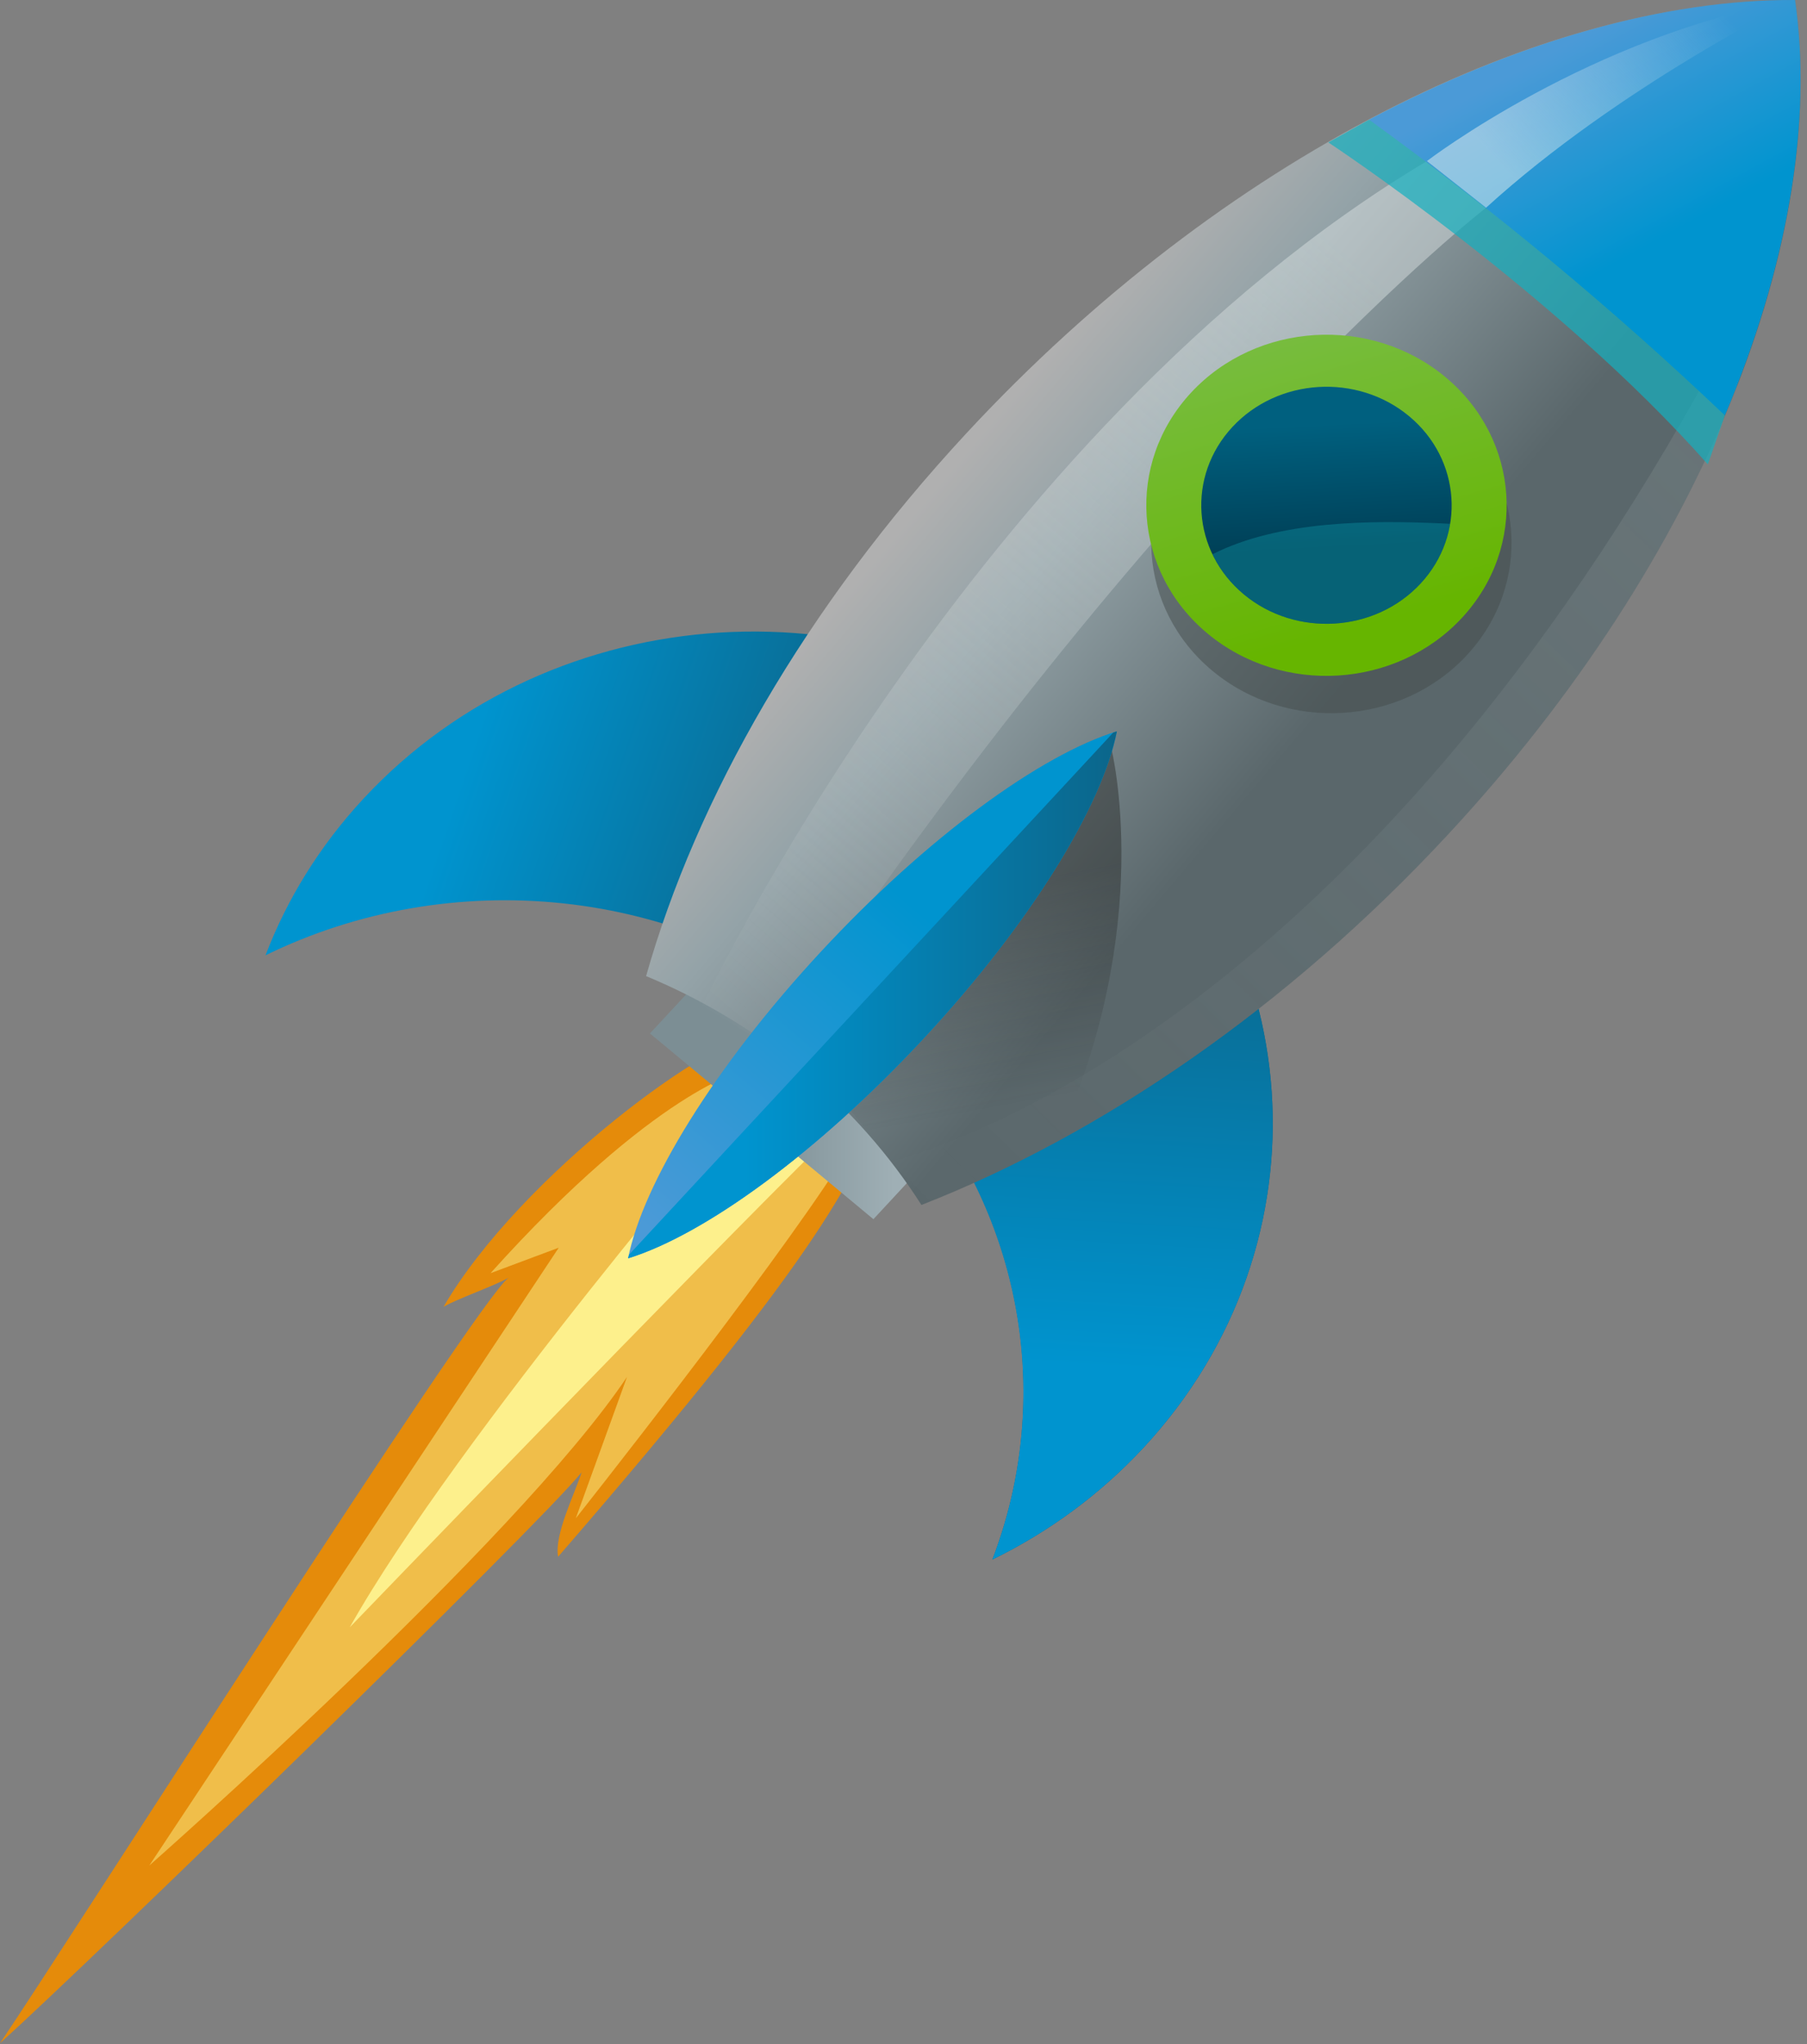
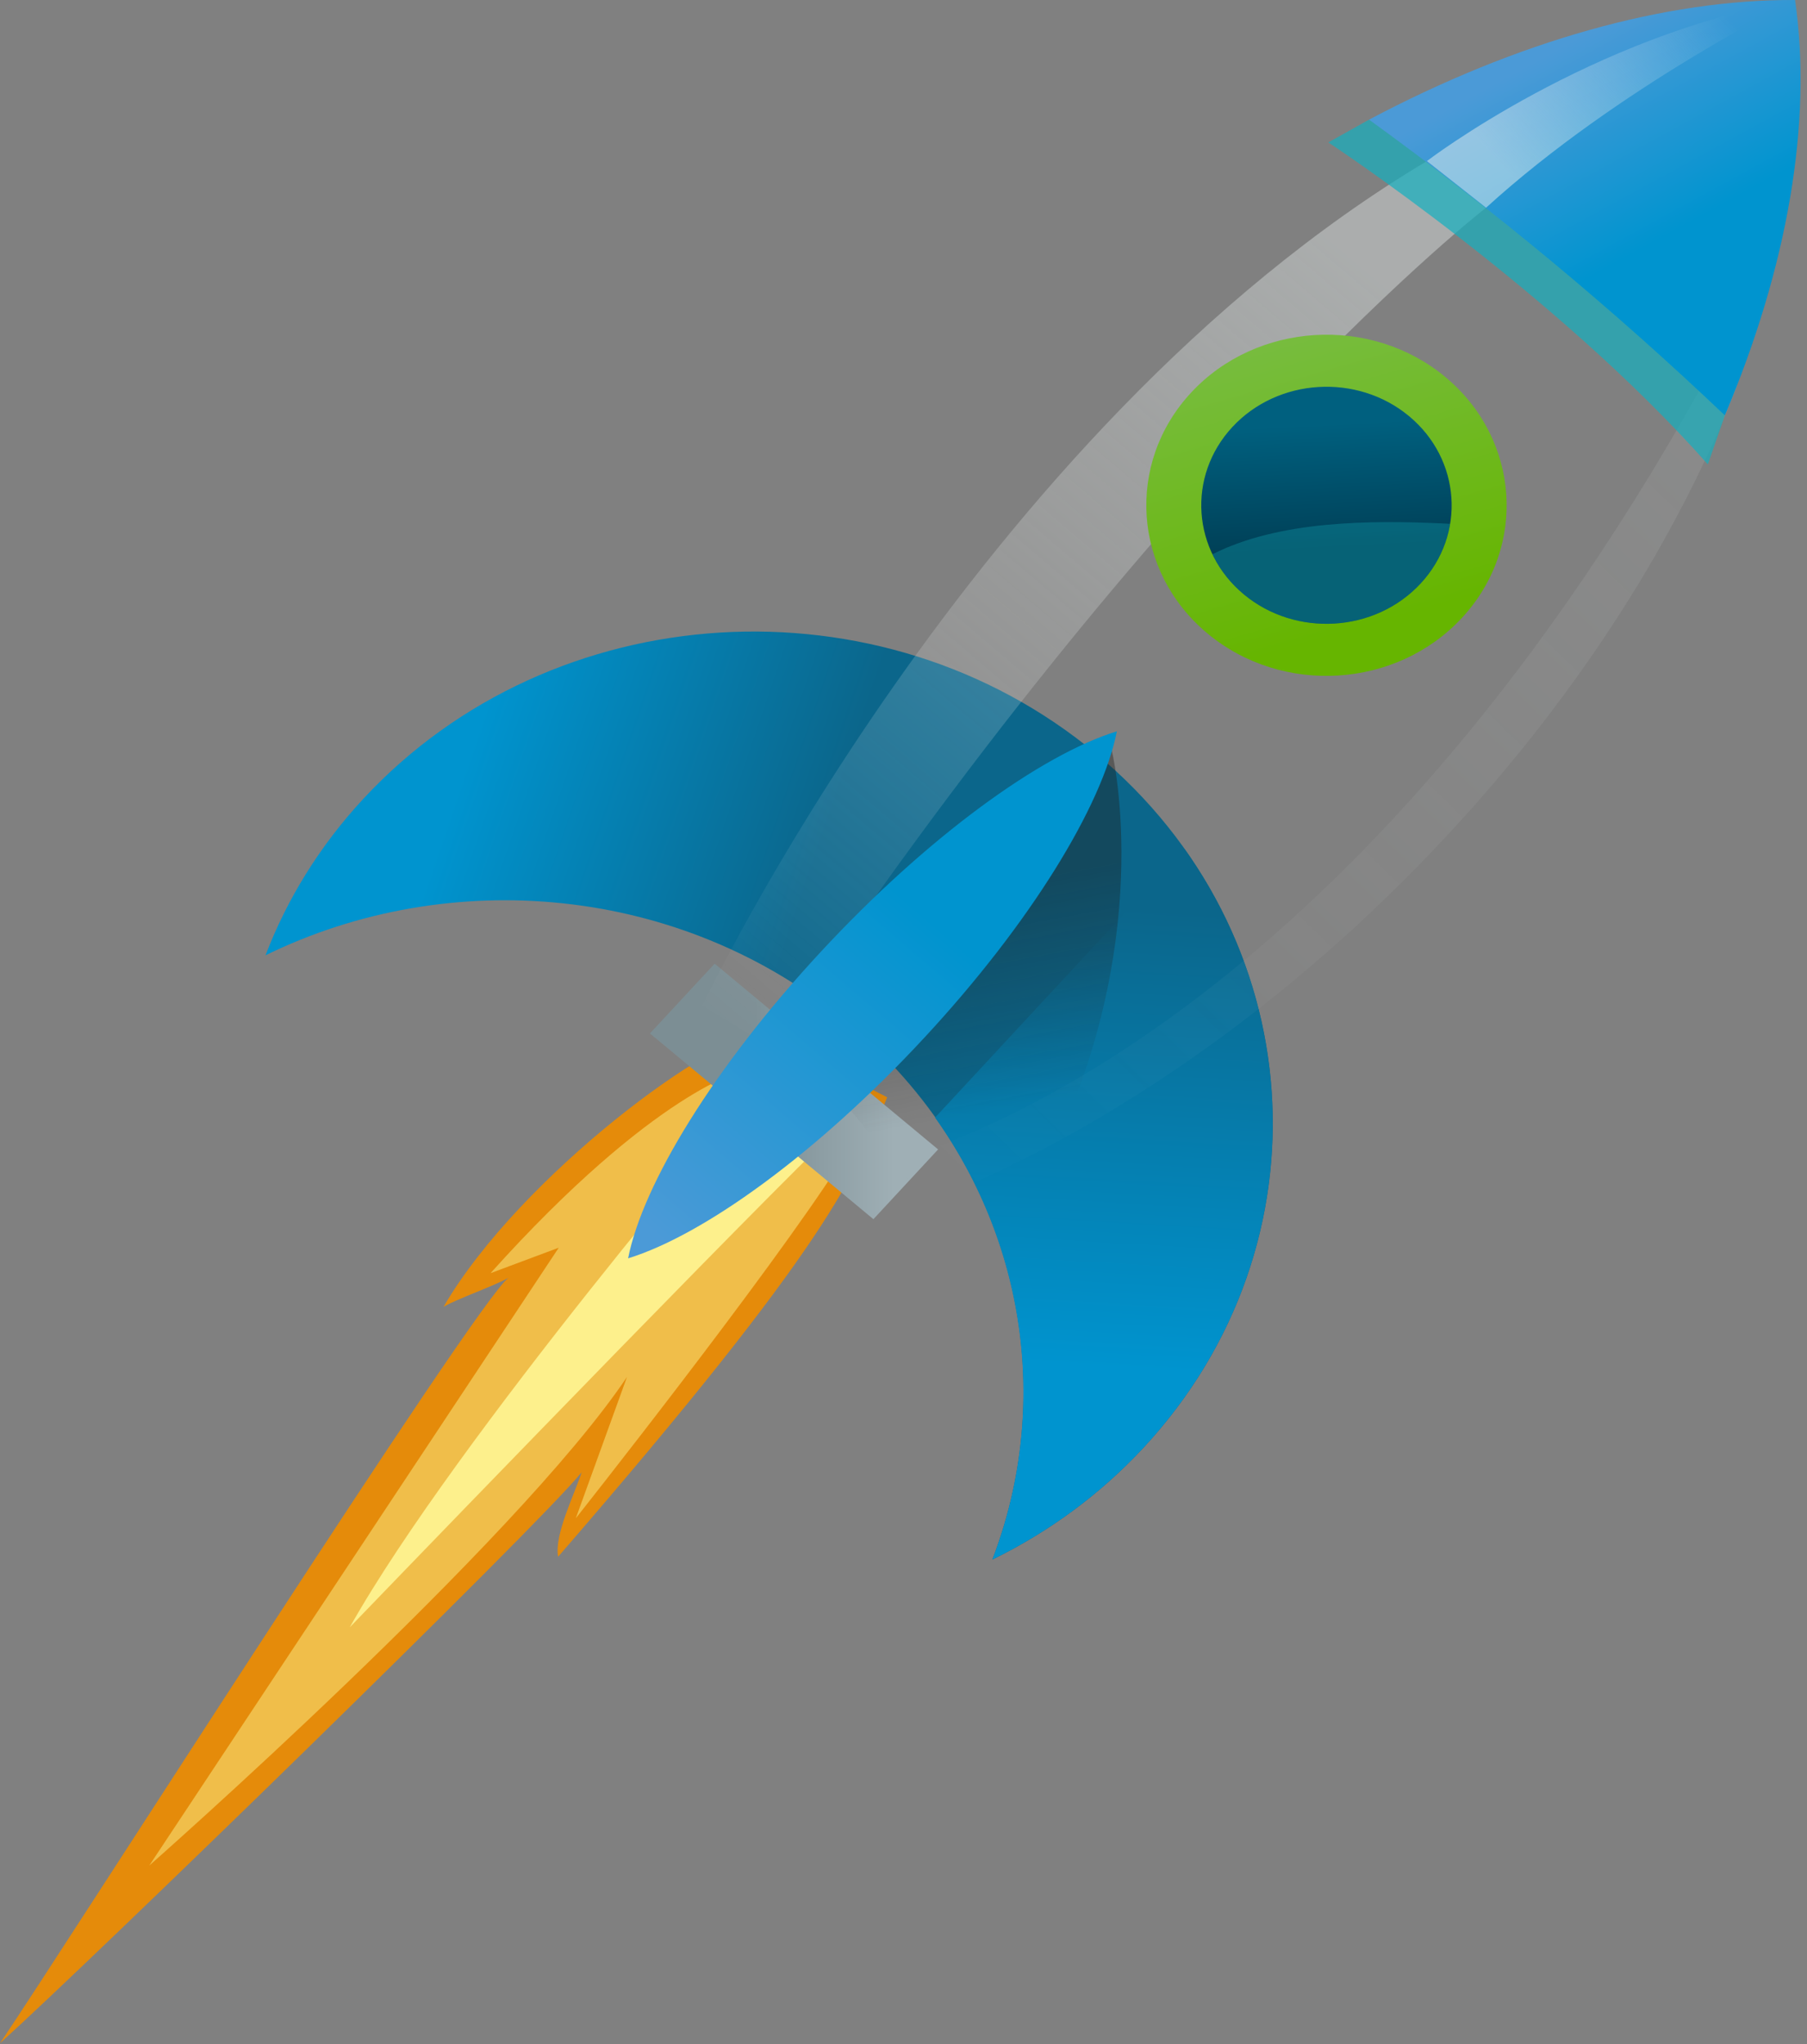
<svg xmlns="http://www.w3.org/2000/svg" width="236" height="267" viewBox="0 0 236 267" fill="none">
  <rect x="0" y="0" width="236" height="267" fill="#808080" stroke="none" />
  <path d="M57.928 170.68C59.695 169.633 64.661 167.916 66.417 166.884C62.203 169.939 8.913 253.679 0 266.864C11.698 256.315 70.061 199.57 75.96 192.299C75.103 195.024 72.361 200.423 72.89 203.327C108.542 162.188 111.647 153.449 115.87 143.316L99.707 135.006C93.716 134.66 67.963 153.468 57.928 170.68Z" fill="#E58B0A" />
  <path opacity="0.5" d="M64.062 166.289L72.975 162.96C72.975 162.96 34.537 220.977 19.496 243.656C19.496 243.656 67.404 201.462 81.888 179.837L75.203 198.297C75.203 198.297 100.271 166.652 109.742 151.884L97.105 139.817C97.105 139.817 85.614 142.322 64.062 166.289Z" fill="#FDF28B" />
  <path d="M45.68 212.54C45.68 212.54 91.916 164.544 107.515 149.249L98.045 142.92C98.045 142.92 59.607 187.75 45.68 212.54Z" fill="#FDF08C" />
  <path d="M84.885 134.978L114.069 159.236L122.519 150.124L93.336 125.864L84.885 134.978Z" fill="url(#paint0_linear_77_174)" />
  <path d="M143.156 98.442C115.011 75.05 72.164 77.682 47.454 104.329C41.712 110.523 37.471 117.469 34.676 124.772C58.755 112.967 89.013 115.571 110.617 133.529C132.221 151.489 138.865 179.558 129.612 203.686C136.9 200.118 143.627 195.242 149.371 189.049C174.083 162.399 171.299 121.836 143.156 98.442Z" fill="url(#paint1_linear_77_174)" />
  <path d="M122.121 145.967C134.257 163.038 136.932 184.587 129.611 203.687C136.899 200.119 143.627 195.243 149.37 189.05C170.131 166.659 171.475 134.45 154.684 110.854L122.121 145.967Z" fill="url(#paint2_linear_77_174)" />
-   <path d="M126.228 56.575C105.14 79.317 90.921 104.353 84.383 127.488C91.632 130.498 98.535 134.59 104.802 139.801C111.069 145.01 116.248 150.96 120.341 157.379C143.721 148.242 168.101 131.656 189.189 108.915C222.688 72.79 238.893 30.871 234.443 0.002C201.534 -0.184 159.727 20.45 126.228 56.575Z" fill="url(#paint3_linear_77_174)" />
  <path opacity="0.2" d="M116.338 151.724C117.766 153.564 119.108 155.446 120.341 157.378C143.72 148.24 168.1 131.654 189.188 108.914C206.572 90.167 219.286 69.863 226.885 50.35L224.34 46.635C178.15 131.885 125.59 149.255 116.338 151.724Z" fill="url(#paint4_linear_77_174)" />
  <path opacity="0.8" d="M91.732 131.351L100.745 136.836C152.243 59.434 194.085 27.132 194.085 27.132L186.36 21.037C127.137 56.386 91.732 131.351 91.732 131.351Z" fill="url(#paint5_linear_77_174)" />
  <path opacity="0.7" d="M178.805 15.625L173.484 18.6C173.484 18.6 203.096 38.103 223.051 60.653L225.273 54.254C225.273 54.254 197.643 24.84 178.805 15.625Z" fill="#15B0BF" />
  <path d="M178.805 15.625C186.812 21.439 194.811 27.62 202.727 34.2C210.64 40.779 218.152 47.487 225.273 54.254C233.497 34.777 236.735 15.916 234.441 0.001C217.475 -0.094 198.14 5.385 178.805 15.625Z" fill="url(#paint6_linear_77_174)" />
  <path d="M109.113 142.931C112.976 146.588 120.34 157.378 120.34 157.378L138.081 149.025C150.955 120.99 145.162 97.83 145.162 97.83L109.113 142.931Z" fill="url(#paint7_linear_77_174)" />
  <path d="M107.194 124.318C93.262 139.34 83.948 154.632 82.033 164.349C91.961 161.294 106.773 150.571 120.706 135.548C134.637 120.526 143.95 105.231 145.867 95.516C135.935 98.571 121.127 109.294 107.194 124.318Z" fill="url(#paint8_linear_77_174)" />
-   <path d="M82.143 163.884C82.112 164.038 82.064 164.201 82.033 164.35C91.961 161.295 106.773 150.572 120.706 135.549C134.637 120.527 143.95 105.232 145.867 95.517C145.714 95.567 145.547 95.632 145.394 95.677L82.143 163.884Z" fill="url(#paint9_linear_77_174)" />
-   <path opacity="0.5" d="M189.416 54.122C179.662 46.012 164.758 46.928 156.194 56.163C147.628 65.403 148.599 79.512 158.353 87.621C168.106 95.73 183.009 94.814 191.575 85.575C200.141 76.339 199.17 62.23 189.416 54.122Z" fill="#444C4C" />
  <path d="M188.774 49.246C179.02 41.137 164.115 42.053 155.552 51.288C146.986 60.528 147.956 74.637 157.711 82.746C167.463 90.854 182.366 89.939 190.932 80.7C199.498 71.464 198.527 57.354 188.774 49.246Z" fill="url(#paint10_linear_77_174)" />
  <path d="M184.034 54.358C177.255 48.721 166.898 49.358 160.948 55.775C154.994 62.197 155.67 71.998 162.45 77.633C169.228 83.266 179.582 82.635 185.536 76.213C191.485 69.797 190.811 59.992 184.034 54.358Z" fill="url(#paint11_linear_77_174)" />
  <path d="M194.084 27.132C211.465 11.286 234.441 0.001 234.441 0.001C207.851 4.562 186.359 21.037 186.359 21.037L194.084 27.132Z" fill="url(#paint12_linear_77_174)" />
  <path opacity="0.3" d="M158.348 72.391C159.278 74.338 160.644 76.134 162.449 77.633C169.227 83.266 179.581 82.635 185.535 76.212C187.651 73.93 188.925 71.219 189.388 68.42C189.008 68.4 188.63 68.376 188.25 68.359C179.096 67.955 167.107 67.957 158.348 72.391Z" fill="#15B0BF" />
  <defs>
    <linearGradient id="paint0_linear_77_174" x1="84.885" y1="142.55" x2="122.519" y2="142.55" gradientUnits="userSpaceOnUse">
      <stop offset="0.363" stop-color="#7C8E94" />
      <stop offset="0.846" stop-color="#9FAFB5" />
    </linearGradient>
    <linearGradient id="paint1_linear_77_174" x1="38.693" y1="118.445" x2="97.915" y2="138.623" gradientUnits="userSpaceOnUse">
      <stop offset="0.239" stop-color="#0094CF" />
      <stop offset="0.996" stop-color="#0B668B" />
    </linearGradient>
    <linearGradient id="paint2_linear_77_174" x1="140.913" y1="197.452" x2="145.532" y2="118.19" gradientUnits="userSpaceOnUse">
      <stop offset="0.239" stop-color="#0094CF" />
      <stop offset="0.996" stop-color="#0B668B" />
    </linearGradient>
    <linearGradient id="paint3_linear_77_174" x1="207.48" y1="101.531" x2="139.118" y2="43.638" gradientUnits="userSpaceOnUse">
      <stop offset="0.359" stop-color="#5A676B" />
      <stop offset="0.812" stop-color="#94A3A8" />
      <stop offset="1" stop-color="#B0B0B0" />
    </linearGradient>
    <linearGradient id="paint4_linear_77_174" x1="232.488" y1="54.575" x2="125.214" y2="164.661" gradientUnits="userSpaceOnUse">
      <stop stop-color="#EAF1F0" stop-opacity="0.5" />
      <stop offset="0.45" stop-color="#F0F5F4" stop-opacity="0.275" />
      <stop offset="1" stop-color="white" stop-opacity="0" />
    </linearGradient>
    <linearGradient id="paint5_linear_77_174" x1="179.443" y1="36.199" x2="94.135" y2="136.527" gradientUnits="userSpaceOnUse">
      <stop stop-color="#EAF1F0" stop-opacity="0.5" />
      <stop offset="0.45" stop-color="#F0F5F4" stop-opacity="0.275" />
      <stop offset="1" stop-color="white" stop-opacity="0" />
    </linearGradient>
    <linearGradient id="paint6_linear_77_174" x1="224.487" y1="37.13" x2="206.717" y2="4.596" gradientUnits="userSpaceOnUse">
      <stop offset="0.239" stop-color="#0094CF" />
      <stop offset="1" stop-color="#4B9AD7" />
    </linearGradient>
    <linearGradient id="paint7_linear_77_174" x1="124.437" y1="107.365" x2="131.388" y2="144.686" gradientUnits="userSpaceOnUse">
      <stop offset="0.239" stop-color="#1D1D1B" stop-opacity="0.4" />
      <stop offset="1" stop-color="#1D1D1B" stop-opacity="0" />
    </linearGradient>
    <linearGradient id="paint8_linear_77_174" x1="134.293" y1="108.672" x2="87.685" y2="163.014" gradientUnits="userSpaceOnUse">
      <stop offset="0.239" stop-color="#0094CF" />
      <stop offset="1" stop-color="#4B9AD7" />
    </linearGradient>
    <linearGradient id="paint9_linear_77_174" x1="82.034" y1="129.933" x2="145.867" y2="129.933" gradientUnits="userSpaceOnUse">
      <stop offset="0.239" stop-color="#0094CF" />
      <stop offset="0.996" stop-color="#0B668B" />
    </linearGradient>
    <linearGradient id="paint10_linear_77_174" x1="182.369" y1="94.247" x2="167.232" y2="41.979" gradientUnits="userSpaceOnUse">
      <stop offset="0.239" stop-color="#66B500" />
      <stop offset="1" stop-color="#78BD42" />
    </linearGradient>
    <linearGradient id="paint11_linear_77_174" x1="174.264" y1="83.761" x2="172.532" y2="50.23" gradientUnits="userSpaceOnUse">
      <stop offset="0.363" stop-color="#004057" />
      <stop offset="0.846" stop-color="#00607F" />
    </linearGradient>
    <linearGradient id="paint12_linear_77_174" x1="196.782" y1="22.155" x2="221.873" y2="-1.761" gradientUnits="userSpaceOnUse">
      <stop stop-color="#EAF1F0" stop-opacity="0.5" />
      <stop offset="0.45" stop-color="#F0F5F4" stop-opacity="0.275" />
      <stop offset="1" stop-color="white" stop-opacity="0" />
    </linearGradient>
  </defs>
</svg>